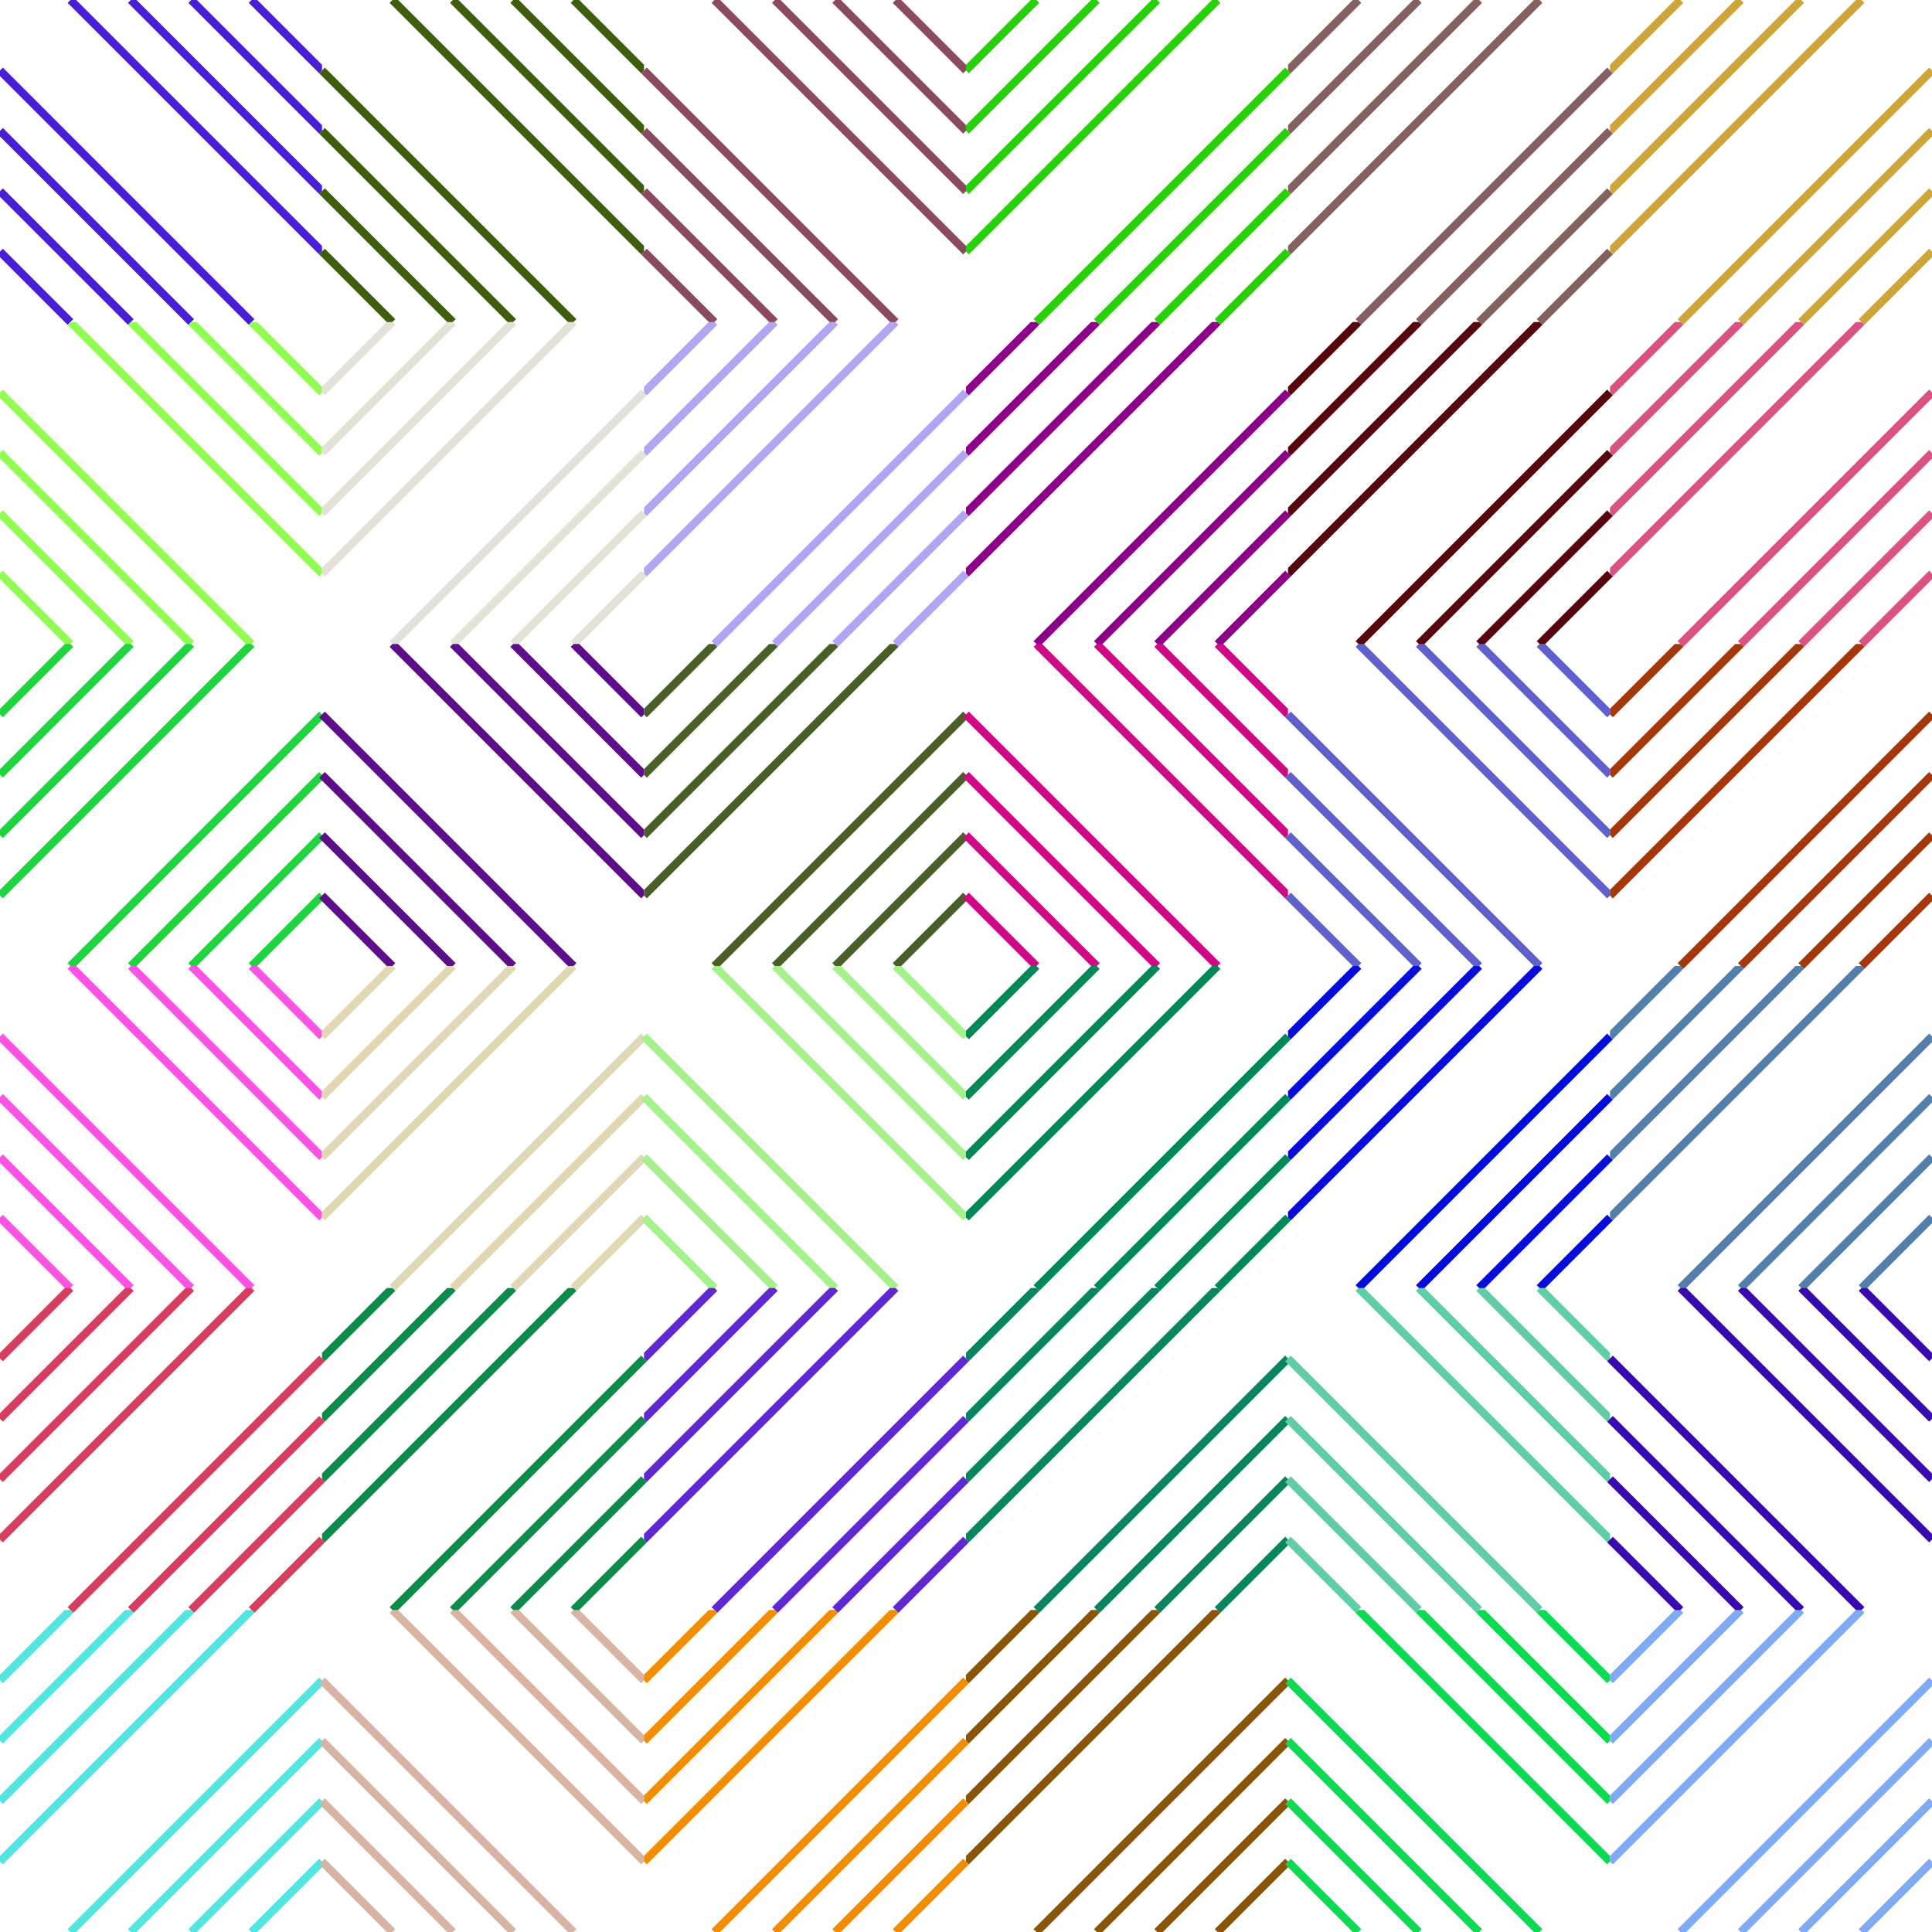
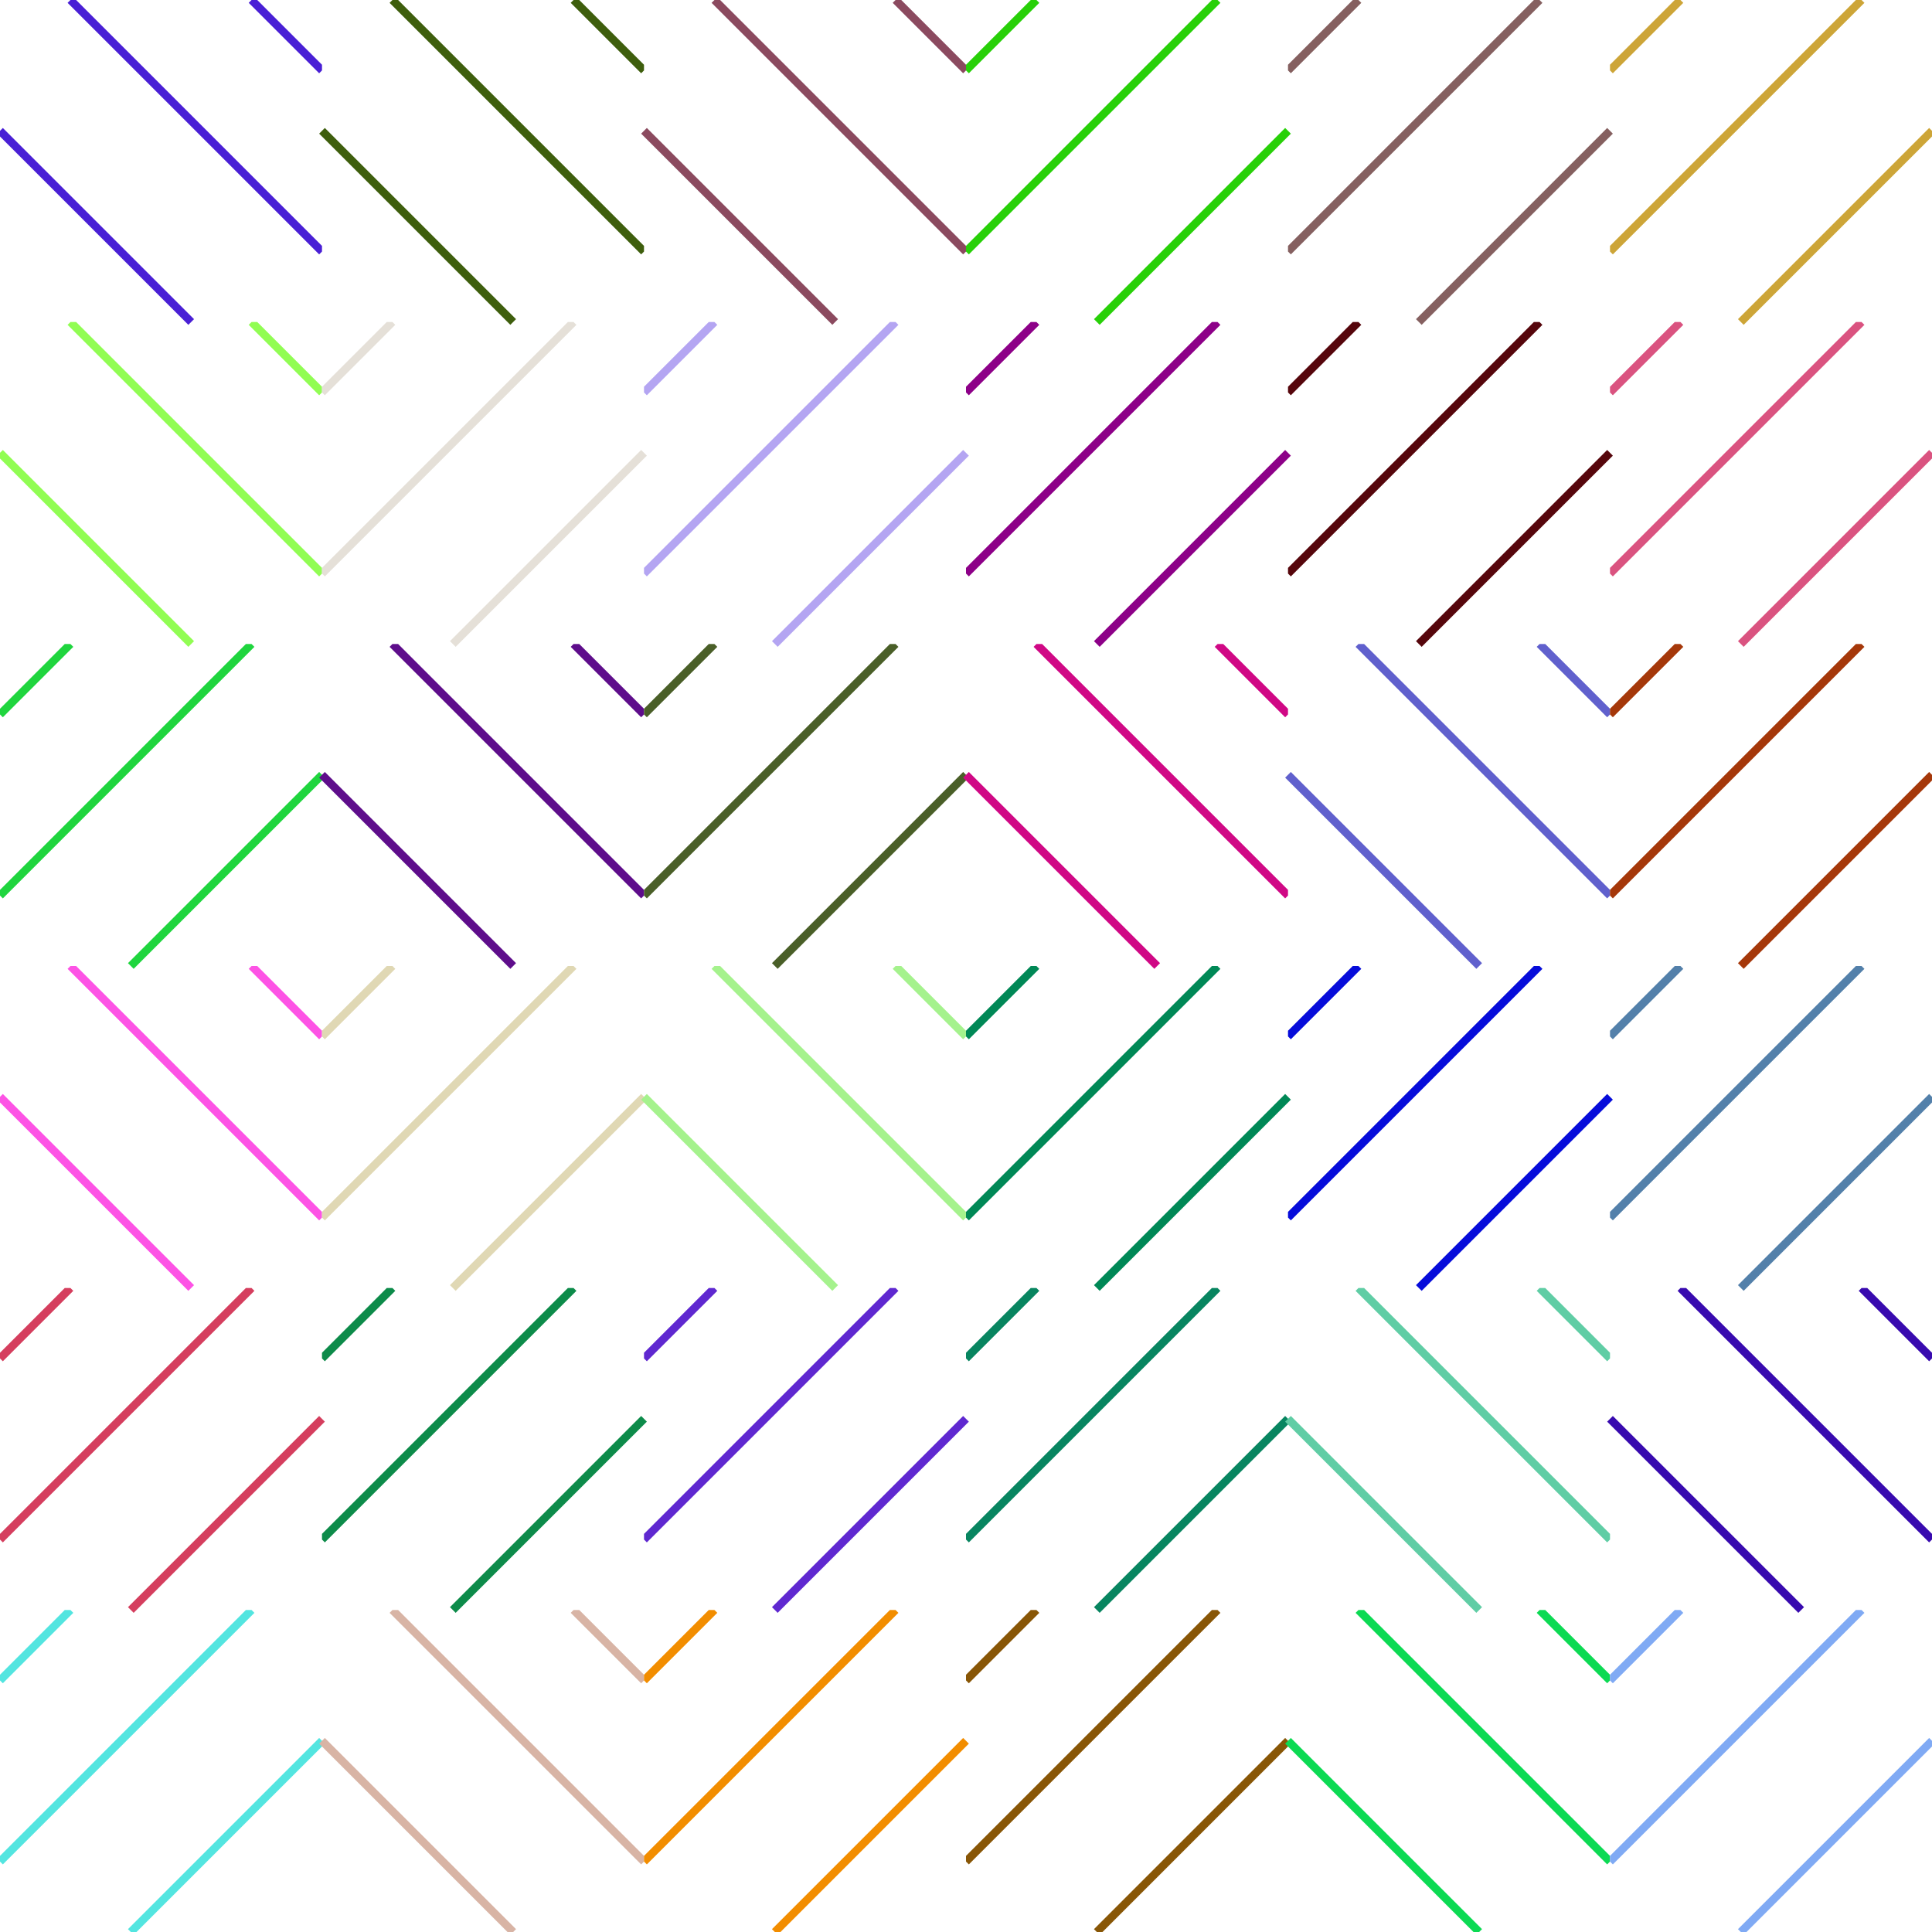
<svg xmlns="http://www.w3.org/2000/svg" viewBox="0 0 960 960" style="max-width:100vmin;max-height:100vmin;">
  <symbol id="lines" viewPort="0 0 160 160">
    <line x1="0" y1="35" x2="35" y2="0" stroke-width="4" />
-     <line x1="0" y1="65" x2="65" y2="0" stroke-width="4" />
-     <line x1="0" y1="95" x2="95" y2="0" stroke-width="4" />
    <line x1="0" y1="125" x2="125" y2="0" stroke-width="4" />
-     <line x1="35" y1="160" x2="160" y2="35" stroke-width="4" />
    <line x1="65" y1="160" x2="160" y2="65" stroke-width="4" />
-     <line x1="95" y1="160" x2="160" y2="95" stroke-width="4" />
-     <line x1="125" y1="160" x2="160" y2="125" stroke-width="4" />
  </symbol>
  <use href="#lines" stroke="#491fd5" transform="rotate(90 80 80)" x="0" y="0" />
  <use href="#lines" stroke="#91fd53" transform="rotate(90 80 240)" x="0" y="160" />
  <use href="#lines" stroke="#1fd53e" transform="rotate(0 80 400)" x="0" y="320" />
  <use href="#lines" stroke="#fd53e5" transform="rotate(90 80 560)" x="0" y="480" />
  <use href="#lines" stroke="#d53e5e" transform="rotate(0 80 720)" x="0" y="640" />
  <use href="#lines" stroke="#53e5e0" transform="rotate(0 80 880)" x="0" y="800" />
  <use href="#lines" stroke="#3e5e0d" transform="rotate(90 240 80)" x="160" y="0" />
  <use href="#lines" stroke="#e5e0d8" transform="rotate(0 240 240)" x="160" y="160" />
  <use href="#lines" stroke="#5e0d8b" transform="rotate(90 240 400)" x="160" y="320" />
  <use href="#lines" stroke="#e0d8b4" transform="rotate(0 240 560)" x="160" y="480" />
  <use href="#lines" stroke="#0d8b4a" transform="rotate(0 240 720)" x="160" y="640" />
  <use href="#lines" stroke="#d8b4a5" transform="rotate(90 240 880)" x="160" y="800" />
  <use href="#lines" stroke="#8b4a5f" transform="rotate(90 400 80)" x="320" y="0" />
  <use href="#lines" stroke="#b4a5f2" transform="rotate(0 400 240)" x="320" y="160" />
  <use href="#lines" stroke="#4a5f28" transform="rotate(0 400 400)" x="320" y="320" />
  <use href="#lines" stroke="#a5f28d" transform="rotate(90 400 560)" x="320" y="480" />
  <use href="#lines" stroke="#5f28d0" transform="rotate(0 400 720)" x="320" y="640" />
  <use href="#lines" stroke="#f28d00" transform="rotate(0 400 880)" x="320" y="800" />
  <use href="#lines" stroke="#28d008" transform="rotate(0 560 80)" x="480" y="0" />
  <use href="#lines" stroke="#8d0088" transform="rotate(0 560 240)" x="480" y="160" />
  <use href="#lines" stroke="#d00885" transform="rotate(90 560 400)" x="480" y="320" />
  <use href="#lines" stroke="#008856" transform="rotate(0 560 560)" x="480" y="480" />
  <use href="#lines" stroke="#088560" transform="rotate(0 560 720)" x="480" y="640" />
  <use href="#lines" stroke="#885606" transform="rotate(0 560 880)" x="480" y="800" />
  <use href="#lines" stroke="#856060" transform="rotate(0 720 80)" x="640" y="0" />
  <use href="#lines" stroke="#56060c" transform="rotate(0 720 240)" x="640" y="160" />
  <use href="#lines" stroke="#6060cd" transform="rotate(90 720 400)" x="640" y="320" />
  <use href="#lines" stroke="#060cda" transform="rotate(0 720 560)" x="640" y="480" />
  <use href="#lines" stroke="#60cda5" transform="rotate(90 720 720)" x="640" y="640" />
  <use href="#lines" stroke="#0cda53" transform="rotate(90 720 880)" x="640" y="800" />
  <use href="#lines" stroke="#cda538" transform="rotate(0 880 80)" x="800" y="0" />
  <use href="#lines" stroke="#da5380" transform="rotate(0 880 240)" x="800" y="160" />
  <use href="#lines" stroke="#a5380a" transform="rotate(0 880 400)" x="800" y="320" />
  <use href="#lines" stroke="#5380aa" transform="rotate(0 880 560)" x="800" y="480" />
  <use href="#lines" stroke="#380aaf" transform="rotate(90 880 720)" x="800" y="640" />
  <use href="#lines" stroke="#80aaf4" transform="rotate(0 880 880)" x="800" y="800" />
</svg>